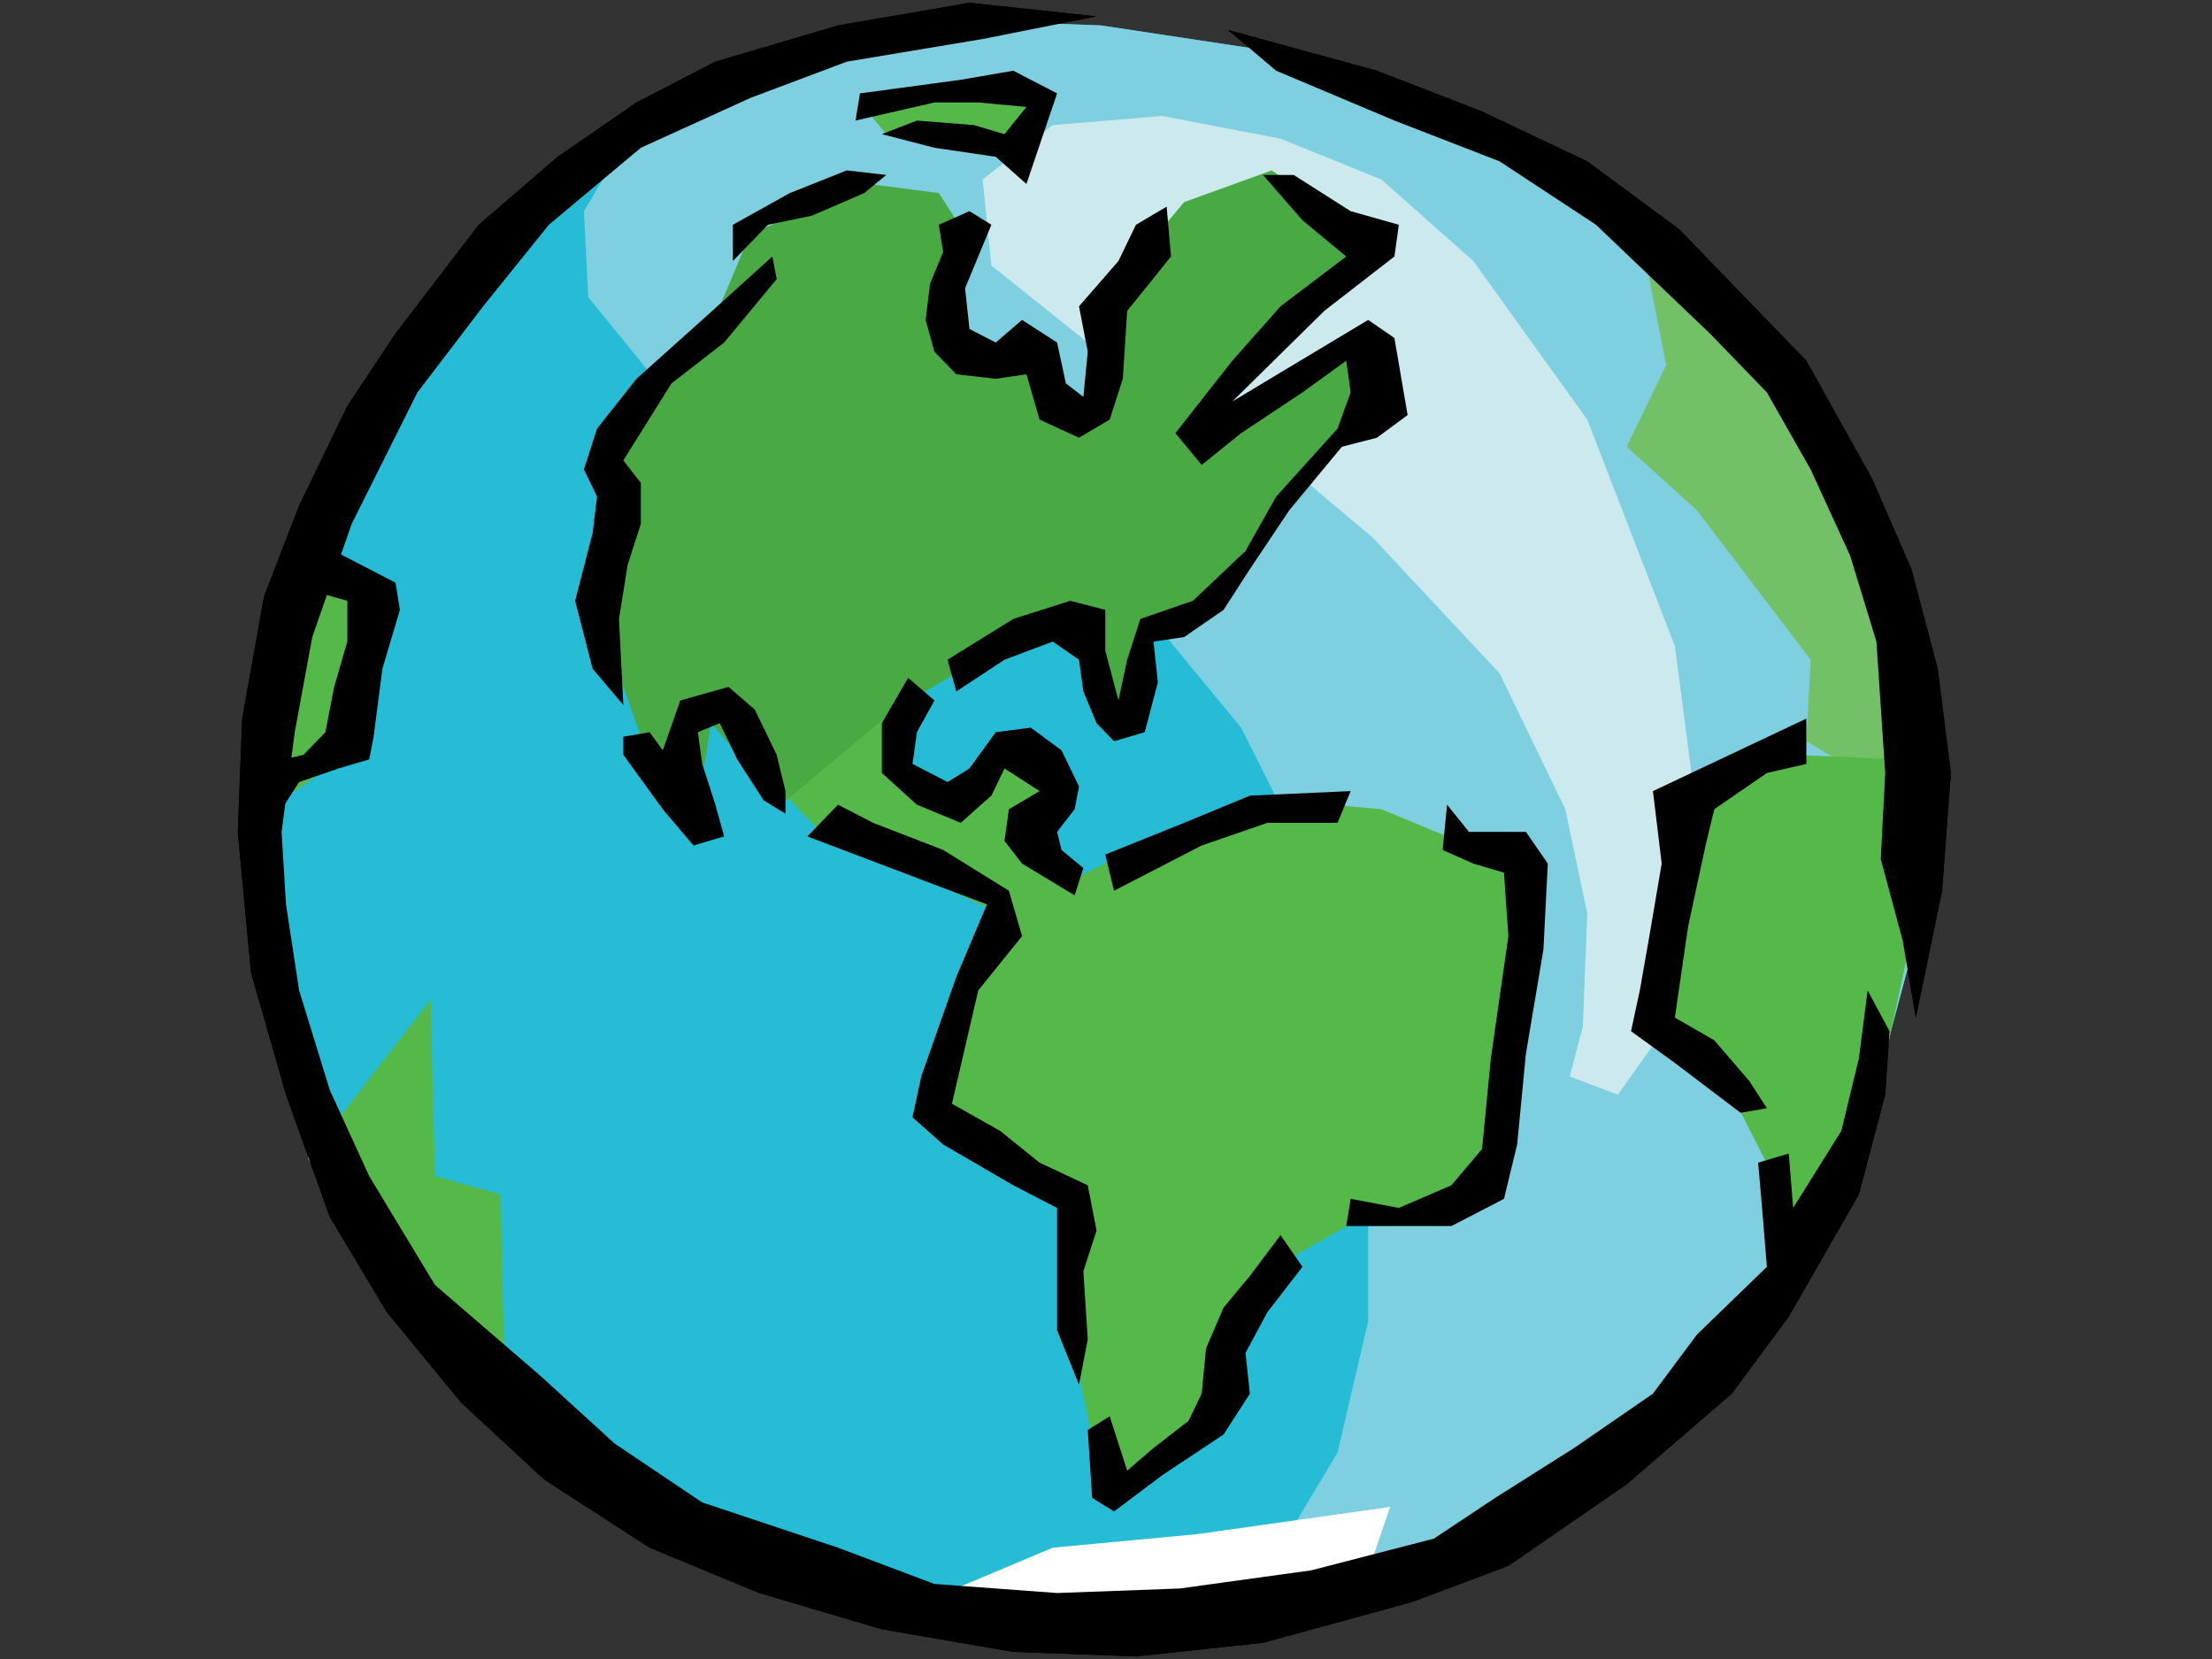
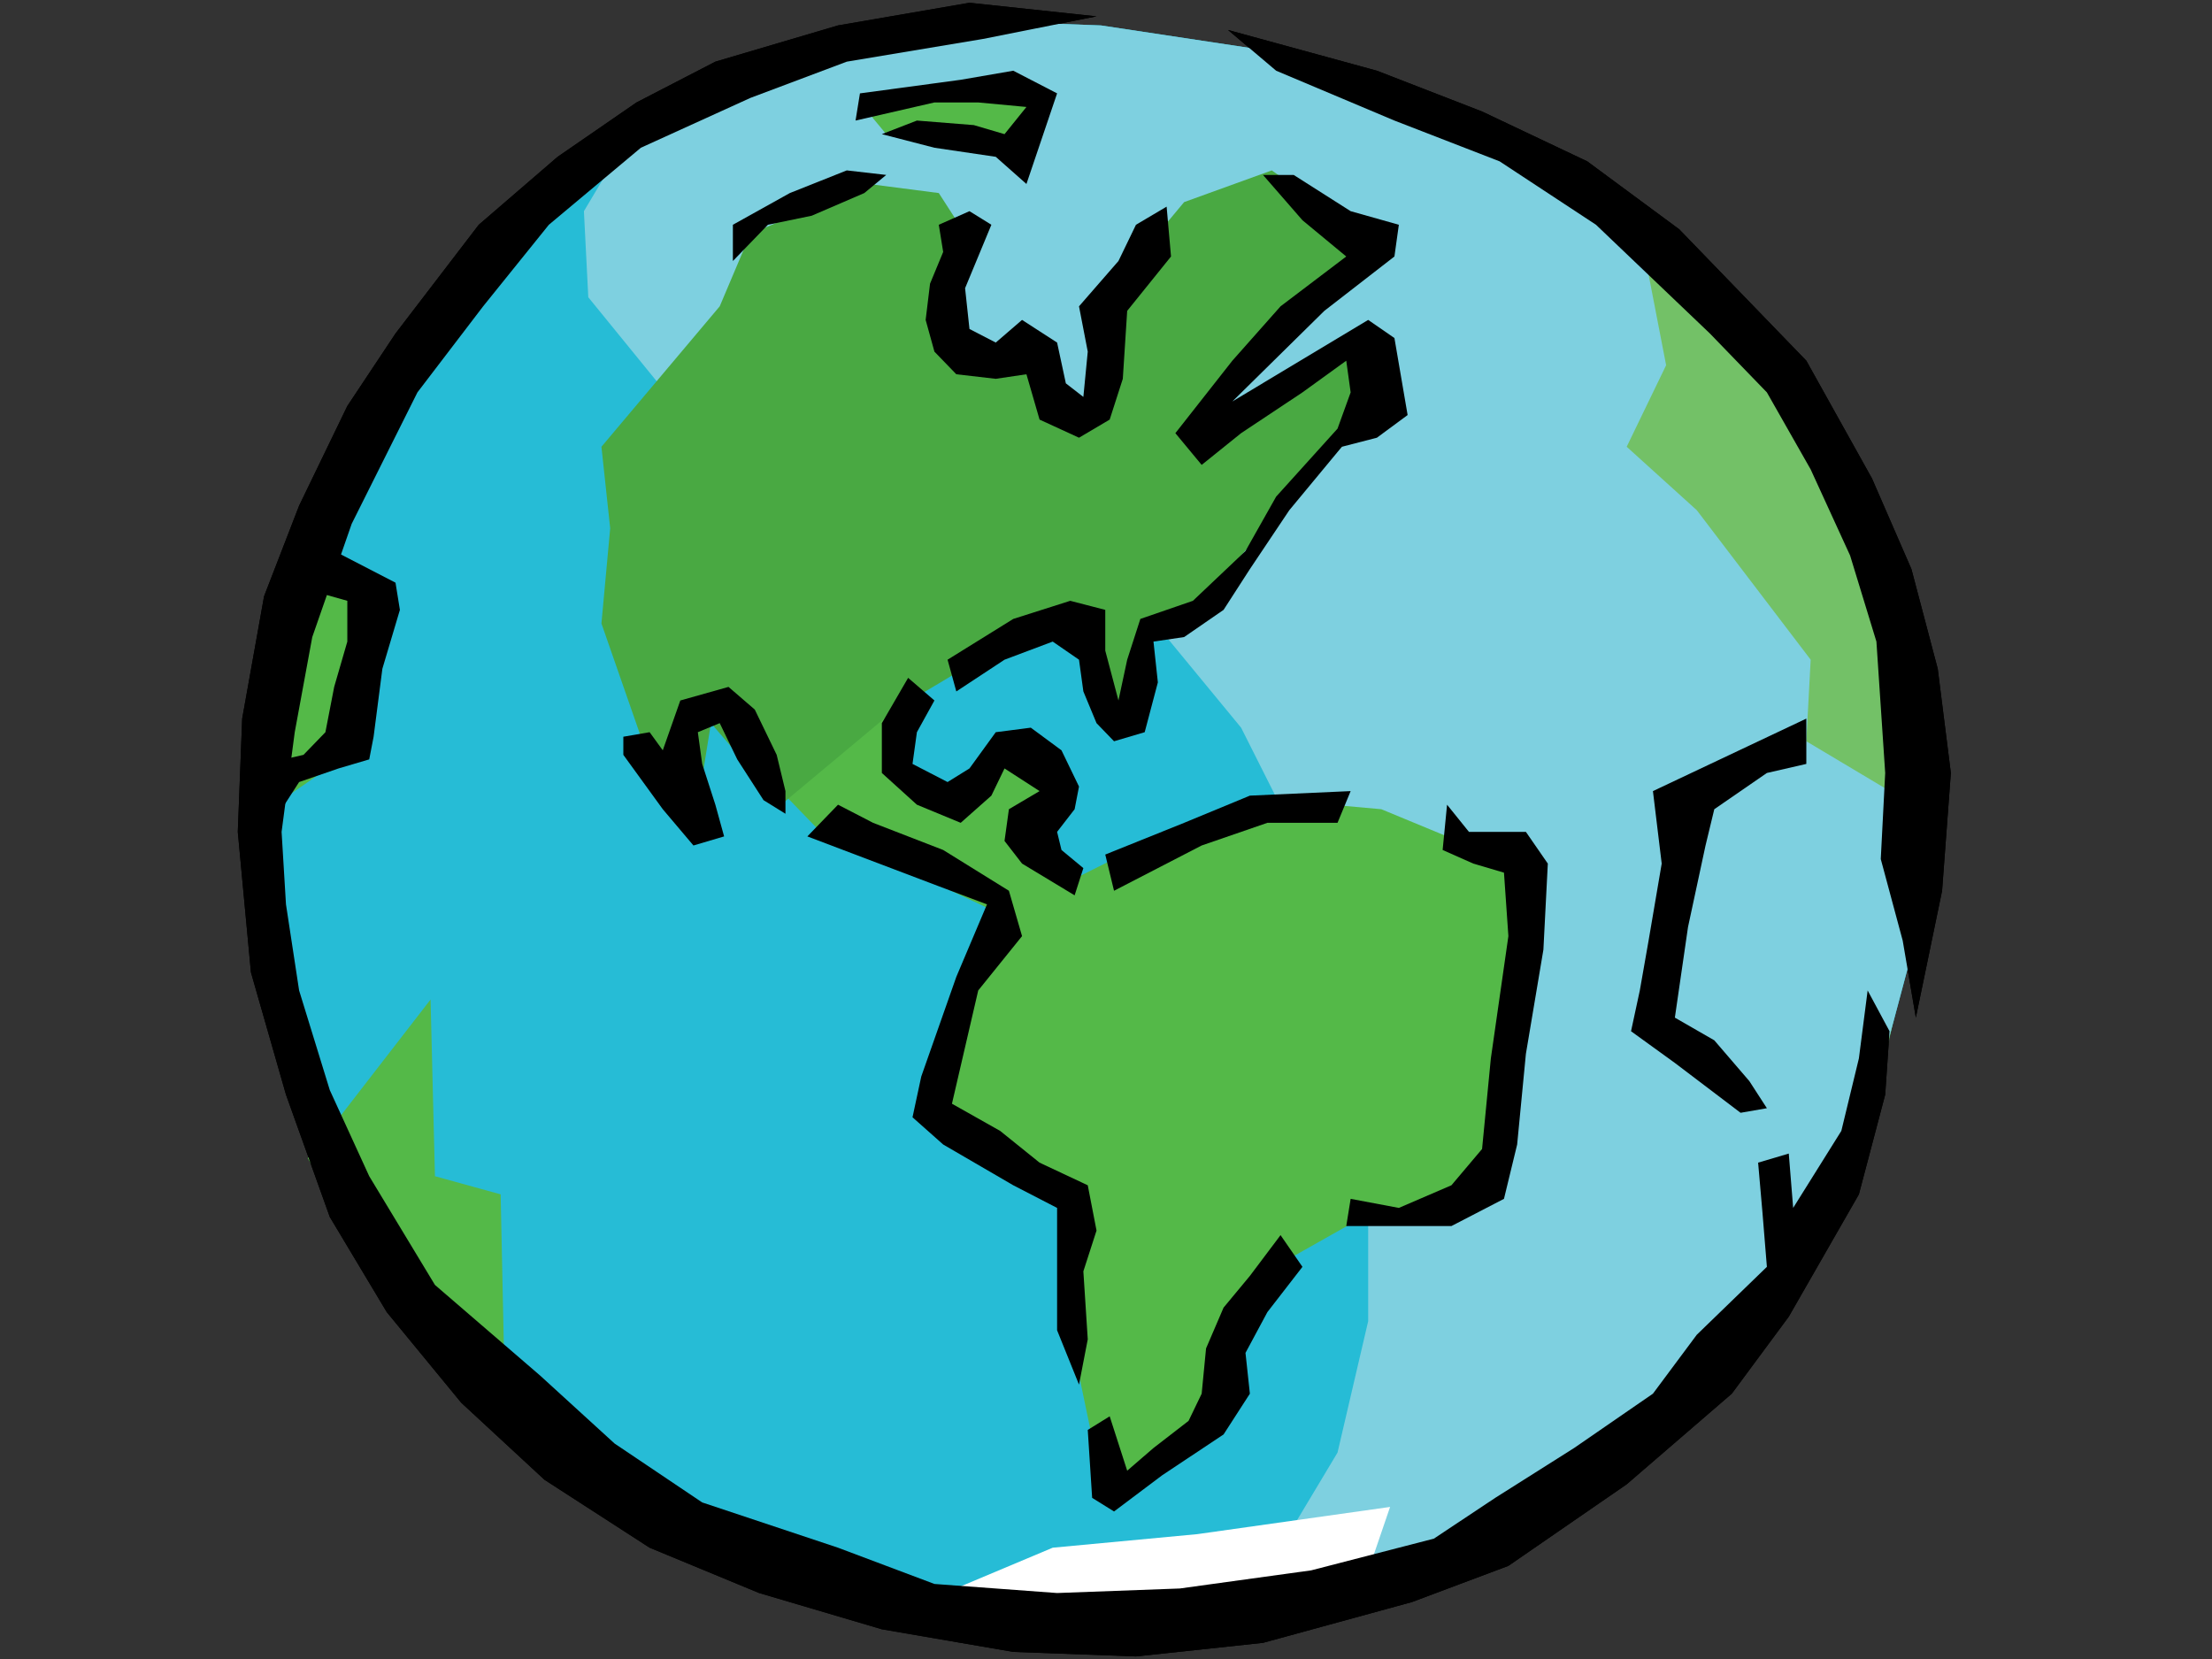
<svg xmlns="http://www.w3.org/2000/svg" width="1600" height="1200">
  <rect width="100%" height="100%" fill="#333333" stroke="none" />
  <title>sdf</title>
  <g>
    <title>Layer 1</title>
    <g id="svg_64">
      <polyline id="svg_1" fill-rule="evenodd" clip-rule="evenodd" fill="#26BCD6" points="435.04,97.035 301.931,257.612 216.354,398.54 191.006,532.893 184.674,677.114 238.55,840.972 343.132,988.427 469.894,1103.132 669.549,1168.684 831.185,1181.774 1037.151,1132.631 1224.136,1017.915 1331.887,880.28 1382.594,690.209 1382.594,493.575 1344.582,339.541 1249.515,211.74 1138.585,119.971 1030.834,70.823 926.252,38.042 796.321,18.388 707.576,15.111 580.819,41.329 435.04,97.035 " />
      <polyline id="svg_2" fill-rule="evenodd" clip-rule="evenodd" fill="#CCEAEE" points="999.133,129.817 926.252,100.317 840.676,83.929 761.457,90.493 710.75,129.817 717.092,192.076 786.805,247.787 891.388,303.499 992.796,388.705 1084.71,487.017 1132.243,585.328 1148.101,660.71 1144.907,742.634 1135.417,778.67 1170.281,791.792 1205.156,742.634 1227.33,663.992 1227.33,588.61 1211.472,467.357 1148.101,303.499 1065.678,188.789 999.133,129.817 " />
      <polyline id="svg_3" fill-rule="evenodd" clip-rule="evenodd" fill="#26BCD6" points="447.709,110.147 422.361,152.747 425.53,215.012 476.231,277.282 612.499,339.541 739.277,382.146 824.848,437.858 897.725,526.346 938.947,608.275 967.469,693.486 989.643,814.723 989.643,955.645 967.469,1050.697 926.252,1119.498 850.176,1168.684 742.451,1175.221 568.14,1142.445 425.53,1076.887 317.779,975.331 232.207,834.403 184.674,627.929 206.854,457.528 251.229,310.047 330.453,201.9 447.709,110.147 " />
      <polyline id="svg_4" fill-rule="evenodd" clip-rule="evenodd" fill="#EDEDED" points="1186.124,165.858 1205.156,264.175 1176.634,323.153 1227.33,369.04 1309.707,477.182 1306.564,536.18 1388.931,585.328 1354.072,385.428 1284.38,251.064 1186.124,165.858 " />
      <polyline id="svg_5" fill-rule="evenodd" clip-rule="evenodd" fill="#54B948" points="222.702,837.664 311.436,722.985 314.61,850.786 362.138,863.908 365.307,1014.639 273.404,929.433 222.702,837.664 " />
      <polyline id="svg_6" fill-rule="evenodd" clip-rule="evenodd" fill="#54B948" points="1281.185,935.991 1284.38,854.062 1252.658,791.792 1198.808,732.799 1211.472,578.781 1297.043,546.005 1376.278,549.287 1382.594,677.114 1350.919,824.568 1281.185,935.991 " />
      <polyline id="svg_7" fill-rule="evenodd" clip-rule="evenodd" fill="#CCEAEE" points="660.043,1162.125 761.457,1119.498 866.034,1109.685 1005.486,1090.004 986.449,1145.721 859.713,1175.221 745.604,1185.056 660.043,1162.125 " />
      <polyline id="svg_8" fill-rule="evenodd" clip-rule="evenodd" fill="#54B948" points="225.87,398.54 273.404,437.858 251.229,546.005 184.674,591.887 225.87,398.54 " />
      <polyline id="svg_9" fill-rule="evenodd" clip-rule="evenodd" fill="#54B948" points="796.321,1070.356 770.957,949.087 777.305,873.716 682.228,801.606 698.071,729.544 713.924,667.242 812.154,618.12 926.252,578.781 999.133,585.328 1094.2,624.657 1097.394,709.858 1078.373,860.599 1011.823,883.53 980.138,883.53 910.425,922.896 881.897,985.139 869.203,1034.293 805.811,1093.286 796.321,1070.356 " />
      <polyline id="svg_10" fill-rule="evenodd" clip-rule="evenodd" fill="#54B948" points="520.596,519.787 564.971,572.222 590.32,598.435 729.771,663.992 777.305,641.056 758.278,624.657 767.799,559.111 726.598,536.18 685.402,582.063 641.027,555.834 653.701,500.133 520.596,519.787 " />
      <polyline id="svg_11" fill-rule="evenodd" clip-rule="evenodd" fill="#54B948" points="622.02,74.105 720.255,64.259 758.278,74.105 739.277,113.423 679.054,97.035 641.027,97.035 622.02,74.105 " />
      <polyline id="svg_12" fill-rule="evenodd" clip-rule="evenodd" fill="#49A942" points="628.352,133.077 542.786,169.135 520.596,221.57 435.04,323.153 441.367,382.146 435.04,450.97 463.562,532.893 501.59,601.716 514.264,523.069 564.971,582.063 647.369,513.24 729.771,464.076 780.473,450.97 809.011,529.617 837.512,450.97 872.376,431.31 923.083,372.317 1005.486,287.111 986.449,241.224 869.203,323.153 910.425,244.506 989.643,172.422 919.915,123.253 856.518,146.189 796.321,218.288 796.321,296.941 770.957,303.499 748.783,257.612 685.402,257.612 679.054,221.57 691.733,159.295 679.054,139.641 628.352,133.077 " />
      <polyline id="svg_13" fill-rule="evenodd" clip-rule="evenodd" points="793.147,11.83 701.244,2 606.167,18.388 517.438,44.606 460.389,74.105 403.34,113.423 346.301,162.576 286.083,241.224 251.229,293.67 216.354,365.758 191.006,431.31 175.174,519.787 172,601.716 181.5,703.305 206.854,791.792 238.55,880.28 279.751,949.087 333.627,1014.639 393.834,1070.356 469.894,1119.498 549.118,1152.28 637.863,1178.497 732.93,1194.869 821.68,1198.151 913.562,1188.311 1021.324,1158.811 1091.057,1132.631 1176.634,1073.632 1252.658,1008.08 1293.87,952.369 1344.582,863.908 1363.614,791.792 1366.756,745.916 1350.919,716.422 1344.582,765.58 1331.887,818.005 1297.043,873.716 1293.87,834.403 1271.695,840.972 1274.833,876.998 1278.037,916.338 1227.33,965.464 1195.609,1008.08 1138.585,1047.388 1081.536,1083.446 1037.151,1112.945 948.437,1135.876 853.37,1148.998 764.625,1152.28 675.896,1145.721 606.167,1119.498 507.922,1086.754 444.541,1044.138 390.66,994.958 314.61,929.433 267.072,850.786 238.55,788.51 216.354,716.422 206.854,654.151 203.68,601.716 213.196,529.617 225.87,460.794 254.398,378.865 301.931,283.829 349.464,221.57 397.008,162.576 463.562,106.865 542.786,70.823 612.499,44.606 710.75,28.218 793.147,11.83 " />
      <polyline id="svg_14" fill-rule="evenodd" clip-rule="evenodd" points="888.235,21.67 995.965,51.153 1072.02,80.653 1148.101,116.705 1214.646,165.858 1306.564,260.899 1354.072,346.105 1382.594,411.646 1401.626,483.745 1411.116,559.111 1404.769,644.311 1385.788,736.081 1376.278,680.364 1360.409,621.37 1363.614,559.111 1357.266,464.076 1338.229,401.816 1309.707,339.541 1278.037,283.829 1236.821,241.224 1154.423,162.576 1084.71,116.705 1008.624,87.206 923.083,51.153 888.235,21.67 " />
      <polyline id="svg_15" fill-rule="evenodd" clip-rule="evenodd" points="238.55,369.04 301.931,310.047 343.132,287.111 406.513,251.064 482.563,211.74 517.438,205.182 517.438,218.288 460.389,247.787 384.328,290.393 311.436,342.823 222.702,401.816 238.55,369.04 " />
      <polyline id="svg_16" fill-rule="evenodd" clip-rule="evenodd" points="197.348,595.169 216.354,565.675 244.882,555.834 267.072,549.287 270.235,532.893 276.577,483.745 289.257,441.14 286.083,421.47 229.034,391.976 216.354,424.752 251.229,434.582 251.229,464.076 241.723,496.852 235.381,529.617 219.528,546.005 191.006,552.563 197.348,595.169 " />
      <polyline id="svg_17" fill-rule="evenodd" clip-rule="evenodd" points="197.348,696.736 248.055,641.056 311.436,578.781 377.991,529.617 441.367,493.575 507.922,464.076 580.819,441.14 390.66,559.111 333.627,601.716 292.425,631.216 244.882,677.114 200.522,722.985 197.348,696.736 " />
      <polyline id="svg_18" fill-rule="evenodd" clip-rule="evenodd" points="232.207,824.568 270.235,752.485 311.436,709.858 333.627,722.985 324.111,844.217 355.806,844.217 374.818,860.599 381.165,896.652 384.328,949.087 435.04,893.402 492.084,850.786 555.466,818.005 622.02,781.979 710.75,745.916 793.147,736.081 850.176,736.081 827.991,755.729 717.092,781.979 644.195,808.164 583.988,840.972 520.596,873.716 460.389,916.338 397.008,975.331 390.66,1024.458 355.806,991.703 355.806,896.652 352.633,880.28 330.453,867.158 308.263,867.158 298.757,850.786 301.931,762.298 282.909,791.792 273.404,818.005 251.229,854.062 232.207,824.568 " />
      <polyline id="svg_19" fill-rule="evenodd" clip-rule="evenodd" points="397.008,355.934 381.165,398.54 371.654,464.076 365.307,546.005 374.818,624.657 384.328,696.736 397.008,762.298 419.182,821.286 447.709,903.216 482.563,962.209 523.77,1014.639 583.988,1073.632 688.57,1168.684 770.957,1178.497 732.93,1139.184 774.136,1126.067 847.028,1116.227 869.203,1126.067 900.898,1126.067 929.405,1112.945 980.138,1106.381 980.138,1139.184 1030.834,1103.132 1094.2,1050.697 1148.101,994.958 1186.124,952.369 1214.646,893.402 1189.292,896.652 1173.434,919.587 1141.759,955.645 1116.385,998.261 1049.846,1053.952 1002.307,1086.754 948.437,1086.754 910.425,1093.286 885.04,1099.85 900.898,1070.356 923.083,1014.639 904.072,1027.766 878.698,1067.074 862.86,1090.004 789.979,1106.381 751.946,1116.227 713.924,1116.227 675.896,1099.85 637.863,1073.632 590.32,1027.766 549.118,981.863 507.922,929.433 476.231,880.28 447.709,818.005 428.688,759.038 412.85,706.581 403.34,641.056 397.008,562.393 390.66,477.182 400.181,418.204 403.34,382.146 397.008,355.934 " />
      <polyline id="svg_20" fill-rule="evenodd" clip-rule="evenodd" points="618.847,24.936 561.798,67.541 523.77,103.599 460.389,182.241 428.688,260.899 463.562,237.958 495.243,185.528 536.449,133.077 571.313,93.753 609.341,60.993 653.701,28.218 618.847,24.936 " />
      <polyline id="svg_21" fill-rule="evenodd" clip-rule="evenodd" points="729.771,34.781 780.473,64.259 818.501,93.753 850.176,123.253 885.04,172.422 923.083,247.787 945.263,319.887 973.785,398.54 989.643,500.133 989.643,634.492 986.449,739.357 976.959,798.351 967.469,863.908 945.263,932.71 923.083,994.958 948.437,975.331 976.959,909.774 1002.307,818.005 1014.976,709.858 1021.324,634.492 1011.823,523.069 1005.486,424.752 986.449,352.652 964.269,283.829 926.252,192.076 897.725,136.364 853.37,87.206 809.011,57.712 780.473,31.494 729.771,34.781 " />
      <polyline id="svg_22" fill-rule="evenodd" clip-rule="evenodd" points="669.549,408.359 761.457,382.146 853.37,369.04 923.083,365.758 995.965,359.211 1087.863,372.317 1157.591,388.705 1281.185,431.31 1325.545,460.794 1392.11,519.787 1382.594,595.169 1347.755,575.504 1335.092,549.287 1347.755,532.893 1328.739,506.681 1274.833,464.076 1224.136,444.422 1151.249,418.204 1075.194,401.816 1011.823,395.253 938.947,388.705 862.86,391.976 786.805,405.082 732.93,414.928 656.874,434.582 669.549,408.359 " />
      <polyline id="svg_23" fill-rule="evenodd" clip-rule="evenodd" points="799.469,618.12 856.518,595.169 904.072,575.504 976.959,572.222 967.469,595.169 916.736,595.169 869.203,611.562 805.811,644.311 799.469,618.12 " />
      <polyline id="svg_24" fill-rule="evenodd" clip-rule="evenodd" points="923.083,745.916 995.965,736.081 1087.863,742.634 1141.759,759.038 1189.292,781.979 1246.311,840.972 1262.179,873.716 1274.833,955.645 1192.466,1027.766 1217.814,968.767 1227.33,919.587 1224.136,867.158 1201.956,827.85 1167.087,804.909 1122.722,785.223 1078.373,775.415 1024.487,762.298 957.927,762.298 923.083,765.58 923.083,745.916 " />
      <polyline id="svg_25" fill-rule="evenodd" clip-rule="evenodd" points="1046.698,582.063 1062.53,601.716 1103.721,601.716 1119.579,624.657 1116.385,686.927 1103.721,762.298 1097.394,827.85 1087.863,867.158 1049.846,886.838 973.785,886.838 976.959,867.158 1011.823,873.716 1049.846,857.344 1072.02,831.1 1078.373,765.58 1091.057,677.114 1087.863,631.216 1065.678,624.657 1043.498,614.812 1046.698,582.063 " />
      <polyline id="svg_26" fill-rule="evenodd" clip-rule="evenodd" points="786.805,1034.293 789.979,1083.446 805.811,1093.286 840.676,1067.074 885.04,1037.58 904.072,1008.08 900.898,978.586 916.736,949.087 942.089,916.338 926.252,893.402 904.072,922.896 885.04,945.832 872.376,975.331 869.203,1008.08 859.713,1027.766 834.339,1047.388 815.327,1063.792 802.663,1024.458 786.805,1034.293 " />
      <polyline id="svg_27" fill-rule="evenodd" clip-rule="evenodd" points="1195.609,188.789 1220.988,247.787 1252.658,296.941 1281.185,349.387 1293.87,382.146 1347.755,372.317 1350.919,395.253 1306.564,408.359 1312.881,470.634 1319.228,555.834 1312.881,634.492 1303.36,686.927 1274.833,768.851 1274.833,736.081 1290.701,634.492 1293.87,552.563 1293.87,490.293 1278.037,421.47 1265.342,369.04 1243.168,323.153 1214.646,283.829 1189.292,319.887 1214.646,349.387 1239.994,365.758 1236.821,382.146 1211.472,378.865 1173.434,349.387 1154.423,323.153 1173.434,293.67 1195.609,260.899 1179.771,218.288 1157.591,195.352 1103.721,165.858 1018.17,142.923 885.04,136.364 755.12,136.364 669.549,152.747 634.695,162.576 618.847,149.47 666.375,136.364 774.136,116.705 859.713,106.865 980.138,113.423 1072.02,133.077 1170.281,149.47 1195.609,188.789 " />
      <polyline id="svg_28" fill-rule="evenodd" clip-rule="evenodd" points="583.988,604.998 679.054,641.056 713.924,654.151 691.733,706.581 666.375,778.67 660.043,808.164 682.228,827.85 732.93,857.344 764.625,873.716 764.625,962.209 780.473,1001.522 786.805,968.767 783.626,919.587 793.147,890.093 786.805,857.344 751.946,840.972 723.424,818.005 688.57,798.351 707.576,716.422 739.277,677.114 729.771,644.311 682.228,614.812 631.516,595.169 606.167,582.063 583.988,604.998 " />
      <polyline id="svg_29" fill-rule="evenodd" clip-rule="evenodd" points="568.14,572.222 561.798,546.005 545.944,513.24 526.944,496.852 492.084,506.681 479.405,542.723 469.894,529.617 450.883,532.893 450.883,546.005 479.405,585.328 501.59,611.562 523.77,604.998 517.438,582.063 507.922,552.563 504.759,529.617 520.596,523.069 533.276,549.287 552.292,578.781 568.14,588.61 568.14,572.222 " />
      <polyline id="svg_30" fill-rule="evenodd" clip-rule="evenodd" points="561.798,201.9 523.77,247.787 485.737,277.282 450.883,332.993 463.562,349.387 463.562,378.865 454.041,408.359 447.709,447.688 450.883,509.963 428.688,483.745 416.019,434.582 428.688,385.428 431.862,359.211 422.361,339.541 431.862,310.047 460.389,274.005 507.922,231.4 558.639,185.528 561.798,201.9 " />
      <polyline id="svg_31" fill-rule="evenodd" clip-rule="evenodd" points="530.117,162.576 571.313,139.641 612.499,123.253 641.027,126.535 625.179,139.641 587.151,156.029 555.466,162.576 530.117,188.789 530.117,162.576 " />
      <polyline id="svg_32" fill-rule="evenodd" clip-rule="evenodd" points="679.054,162.576 682.228,182.241 672.722,205.182 669.549,231.4 675.896,254.351 691.733,270.718 720.255,274.005 742.451,270.718 751.946,303.499 780.473,316.605 802.663,303.499 812.154,274.005 815.327,224.852 847.028,185.528 843.849,149.47 821.68,162.576 809.011,188.789 780.473,221.57 786.805,254.351 783.626,287.111 770.957,277.282 764.625,247.787 739.277,231.4 720.255,247.787 701.244,237.958 698.071,208.464 717.092,162.576 701.244,152.747 679.054,162.576 " />
      <polyline id="svg_33" fill-rule="evenodd" clip-rule="evenodd" points="935.747,126.535 976.959,152.747 1011.823,162.576 1008.624,185.528 957.927,224.852 891.388,290.393 989.643,231.4 1008.624,244.506 1018.17,300.217 995.965,316.605 970.612,323.153 932.599,369.04 904.072,411.646 885.04,441.14 856.518,460.794 834.339,464.076 837.512,493.575 827.991,529.617 805.811,536.18 793.147,523.069 783.626,500.133 780.473,477.182 761.457,464.076 726.598,477.182 691.733,500.133 685.402,477.182 732.93,447.688 774.136,434.582 799.469,441.14 799.469,470.634 809.011,506.681 815.327,477.182 824.848,447.688 862.86,434.582 900.898,398.54 923.083,359.211 967.469,310.047 976.959,283.829 973.785,260.899 942.089,283.829 897.725,313.323 869.203,336.275 850.176,313.323 891.388,260.899 926.252,221.57 973.785,185.528 942.089,159.295 913.562,126.535 935.747,126.535 " />
      <polyline id="svg_34" fill-rule="evenodd" clip-rule="evenodd" points="1306.564,519.787 1195.609,572.222 1201.956,624.657 1192.466,680.364 1186.124,716.422 1179.771,745.916 1211.472,768.851 1259.005,804.909 1278.037,801.606 1265.342,781.979 1239.994,752.485 1211.472,736.081 1220.988,670.55 1233.657,611.562 1239.994,585.328 1278.037,559.111 1306.564,552.563 1306.564,519.787 " />
      <polyline id="svg_35" fill-rule="evenodd" clip-rule="evenodd" points="656.874,490.293 637.863,523.069 637.863,559.111 663.217,582.063 694.897,595.169 717.092,575.504 726.598,555.834 751.946,572.222 729.771,585.328 726.598,608.275 739.277,624.657 777.305,647.614 783.626,627.929 767.799,614.812 764.625,601.716 777.305,585.328 780.473,568.94 767.799,542.723 745.604,526.346 720.255,529.617 701.244,555.834 685.402,565.675 660.043,552.563 663.217,529.617 675.896,506.681 656.874,490.293 " />
      <polyline id="svg_36" fill-rule="evenodd" clip-rule="evenodd" points="622.02,67.541 694.897,57.712 732.93,51.153 764.625,67.541 742.451,133.077 720.255,113.423 675.896,106.865 637.863,97.035 663.217,87.206 704.402,90.493 726.598,97.035 742.451,77.371 707.576,74.105 675.896,74.105 618.847,87.206 622.02,67.541 " />
      <polyline id="svg_37" fill-rule="evenodd" clip-rule="evenodd" fill="#7ED0E0" points="435.04,97.035 301.931,257.612 216.354,398.54 191.006,532.893 184.674,677.114 238.55,840.972 343.132,988.427 469.894,1103.132 669.549,1168.684 831.185,1181.774 1037.151,1132.631 1224.136,1017.915 1331.887,880.28 1382.594,690.209 1382.594,493.575 1344.582,339.541 1249.515,211.74 1138.585,119.971 1030.834,70.823 926.252,38.042 796.321,18.388 707.576,15.111 580.819,41.329 435.04,97.035 " />
-       <polyline id="svg_38" fill-rule="evenodd" clip-rule="evenodd" fill="#CCEAEE" points="999.133,129.817 926.252,100.317 840.676,83.929 761.457,90.493 710.75,129.817 717.092,192.076 786.805,247.787 891.388,303.499 992.796,388.705 1084.71,487.017 1132.243,585.328 1148.101,660.71 1144.907,742.634 1135.417,778.67 1170.281,791.792 1205.156,742.634 1227.33,663.992 1227.33,588.61 1211.472,467.357 1148.101,303.499 1065.678,188.789 999.133,129.817 " />
      <polyline id="svg_39" fill-rule="evenodd" clip-rule="evenodd" fill="#26BCD6" points="447.709,110.147 422.361,152.747 425.53,215.012 476.231,277.282 612.499,339.541 739.277,382.146 824.848,437.858 897.725,526.346 938.947,608.275 967.469,693.486 989.643,814.723 989.643,955.645 967.469,1050.697 926.252,1119.498 850.176,1168.684 742.451,1175.221 568.14,1142.445 425.53,1076.887 317.779,975.331 232.207,834.403 184.674,627.929 206.854,457.528 251.229,310.047 330.453,201.9 447.709,110.147 " />
      <polyline id="svg_40" fill-rule="evenodd" clip-rule="evenodd" fill="#73C167" points="1186.124,165.858 1205.156,264.175 1176.634,323.153 1227.33,369.04 1309.707,477.182 1306.564,536.18 1388.931,585.328 1354.072,385.428 1284.38,251.064 1186.124,165.858 " />
      <polyline id="svg_41" fill-rule="evenodd" clip-rule="evenodd" fill="#54B948" points="222.702,837.664 311.436,722.985 314.61,850.786 362.138,863.908 365.307,1014.639 273.404,929.433 222.702,837.664 " />
-       <polyline id="svg_42" fill-rule="evenodd" clip-rule="evenodd" fill="#54B948" points="1281.185,935.991 1284.38,854.062 1252.658,791.792 1198.808,732.799 1211.472,578.781 1297.043,546.005 1376.278,549.287 1382.594,677.114 1350.919,824.568 1281.185,935.991 " />
      <polyline id="svg_43" fill-rule="evenodd" clip-rule="evenodd" fill="#FFFFFF" points="660.043,1162.125 761.457,1119.498 866.034,1109.685 1005.486,1090.004 986.449,1145.721 859.713,1175.221 745.604,1185.056 660.043,1162.125 " />
      <polyline id="svg_44" fill-rule="evenodd" clip-rule="evenodd" fill="#54B948" points="225.87,398.54 273.404,437.858 251.229,546.005 184.674,591.887 225.87,398.54 " />
      <polyline id="svg_45" fill-rule="evenodd" clip-rule="evenodd" fill="#54B948" points="796.321,1070.356 770.957,949.087 777.305,873.716 682.228,801.606 698.071,729.544 713.924,667.242 812.154,618.12 926.252,578.781 999.133,585.328 1094.2,624.657 1097.394,709.858 1078.373,860.599 1011.823,883.53 980.138,883.53 910.425,922.896 881.897,985.139 869.203,1034.293 805.811,1093.286 796.321,1070.356 " />
      <polyline id="svg_46" fill-rule="evenodd" clip-rule="evenodd" fill="#54B948" points="520.596,519.787 564.971,572.222 590.32,598.435 729.771,663.992 777.305,641.056 758.278,624.657 767.799,559.111 726.598,536.18 685.402,582.063 641.027,555.834 653.701,500.133 520.596,519.787 " />
      <polyline id="svg_47" fill-rule="evenodd" clip-rule="evenodd" fill="#54B948" points="622.02,74.105 720.255,64.259 758.278,74.105 739.277,113.423 679.054,97.035 641.027,97.035 622.02,74.105 " />
      <polyline id="svg_48" fill-rule="evenodd" clip-rule="evenodd" fill="#49A942" points="628.352,133.077 542.786,169.135 520.596,221.57 435.04,323.153 441.367,382.146 435.04,450.97 463.562,532.893 501.59,601.716 514.264,523.069 564.971,582.063 647.369,513.24 729.771,464.076 780.473,450.97 809.011,529.617 837.512,450.97 872.376,431.31 923.083,372.317 1005.486,287.111 986.449,241.224 869.203,323.153 910.425,244.506 989.643,172.422 919.915,123.253 856.518,146.189 796.321,218.288 796.321,296.941 770.957,303.499 748.783,257.612 685.402,257.612 679.054,221.57 691.733,159.295 679.054,139.641 628.352,133.077 " />
      <polyline id="svg_49" fill-rule="evenodd" clip-rule="evenodd" points="793.147,11.83 701.244,2 606.167,18.388 517.438,44.606 460.389,74.105 403.34,113.423 346.301,162.576 286.083,241.224 251.229,293.67 216.354,365.758 191.006,431.31 175.174,519.787 172,601.716 181.5,703.305 206.854,791.792 238.55,880.28 279.751,949.087 333.627,1014.639 393.834,1070.356 469.894,1119.498 549.118,1152.28 637.863,1178.497 732.93,1194.869 821.68,1198.151 913.562,1188.311 1021.324,1158.811 1091.057,1132.631 1176.634,1073.632 1252.658,1008.08 1293.87,952.369 1344.582,863.908 1363.614,791.792 1366.756,745.916 1350.919,716.422 1344.582,765.58 1331.887,818.005 1297.043,873.716 1293.87,834.403 1271.695,840.972 1274.833,876.998 1278.037,916.338 1227.33,965.464 1195.609,1008.08 1138.585,1047.388 1081.536,1083.446 1037.151,1112.945 948.437,1135.876 853.37,1148.998 764.625,1152.28 675.896,1145.721 606.167,1119.498 507.922,1086.754 444.541,1044.138 390.66,994.958 314.61,929.433 267.072,850.786 238.55,788.51 216.354,716.422 206.854,654.151 203.68,601.716 213.196,529.617 225.87,460.794 254.398,378.865 301.931,283.829 349.464,221.57 397.008,162.576 463.562,106.865 542.786,70.823 612.499,44.606 710.75,28.218 793.147,11.83 " />
      <polyline id="svg_50" fill-rule="evenodd" clip-rule="evenodd" points="888.235,21.67 995.965,51.153 1072.02,80.653 1148.101,116.705 1214.646,165.858 1306.564,260.899 1354.072,346.105 1382.594,411.646 1401.626,483.745 1411.116,559.111 1404.769,644.311 1385.788,736.081 1376.278,680.364 1360.409,621.37 1363.614,559.111 1357.266,464.076 1338.229,401.816 1309.707,339.541 1278.037,283.829 1236.821,241.224 1154.423,162.576 1084.71,116.705 1008.624,87.206 923.083,51.153 888.235,21.67 " />
      <polyline id="svg_51" fill-rule="evenodd" clip-rule="evenodd" points="799.469,618.12 856.518,595.169 904.072,575.504 976.959,572.222 967.469,595.169 916.736,595.169 869.203,611.562 805.811,644.311 799.469,618.12 " />
      <polyline id="svg_52" fill-rule="evenodd" clip-rule="evenodd" points="1046.698,582.063 1062.53,601.716 1103.721,601.716 1119.579,624.657 1116.385,686.927 1103.721,762.298 1097.394,827.85 1087.863,867.158 1049.846,886.838 973.785,886.838 976.959,867.158 1011.823,873.716 1049.846,857.344 1072.02,831.1 1078.373,765.58 1091.057,677.114 1087.863,631.216 1065.678,624.657 1043.498,614.812 1046.698,582.063 " />
      <polyline id="svg_53" fill-rule="evenodd" clip-rule="evenodd" points="786.805,1034.293 789.979,1083.446 805.811,1093.286 840.676,1067.074 885.04,1037.58 904.072,1008.08 900.898,978.586 916.736,949.087 942.089,916.338 926.252,893.402 904.072,922.896 885.04,945.832 872.376,975.331 869.203,1008.08 859.713,1027.766 834.339,1047.388 815.327,1063.792 802.663,1024.458 786.805,1034.293 " />
      <polyline id="svg_54" fill-rule="evenodd" clip-rule="evenodd" points="583.988,604.998 679.054,641.056 713.924,654.151 691.733,706.581 666.375,778.67 660.043,808.164 682.228,827.85 732.93,857.344 764.625,873.716 764.625,962.209 780.473,1001.522 786.805,968.767 783.626,919.587 793.147,890.093 786.805,857.344 751.946,840.972 723.424,818.005 688.57,798.351 707.576,716.422 739.277,677.114 729.771,644.311 682.228,614.812 631.516,595.169 606.167,582.063 583.988,604.998 " />
      <polyline id="svg_55" fill-rule="evenodd" clip-rule="evenodd" points="568.14,572.222 561.798,546.005 545.944,513.24 526.944,496.852 492.084,506.681 479.405,542.723 469.894,529.617 450.883,532.893 450.883,546.005 479.405,585.328 501.59,611.562 523.77,604.998 517.438,582.063 507.922,552.563 504.759,529.617 520.596,523.069 533.276,549.287 552.292,578.781 568.14,588.61 568.14,572.222 " />
-       <polyline id="svg_56" fill-rule="evenodd" clip-rule="evenodd" points="561.798,201.9 523.77,247.787 485.737,277.282 450.883,332.993 463.562,349.387 463.562,378.865 454.041,408.359 447.709,447.688 450.883,509.963 428.688,483.745 416.019,434.582 428.688,385.428 431.862,359.211 422.361,339.541 431.862,310.047 460.389,274.005 507.922,231.4 558.639,185.528 561.798,201.9 " />
      <polyline id="svg_57" fill-rule="evenodd" clip-rule="evenodd" points="530.117,162.576 571.313,139.641 612.499,123.253 641.027,126.535 625.179,139.641 587.151,156.029 555.466,162.576 530.117,188.789 530.117,162.576 " />
      <polyline id="svg_58" fill-rule="evenodd" clip-rule="evenodd" points="679.054,162.576 682.228,182.241 672.722,205.182 669.549,231.4 675.896,254.351 691.733,270.718 720.255,274.005 742.451,270.718 751.946,303.499 780.473,316.605 802.663,303.499 812.154,274.005 815.327,224.852 847.028,185.528 843.849,149.47 821.68,162.576 809.011,188.789 780.473,221.57 786.805,254.351 783.626,287.111 770.957,277.282 764.625,247.787 739.277,231.4 720.255,247.787 701.244,237.958 698.071,208.464 717.092,162.576 701.244,152.747 679.054,162.576 " />
      <polyline id="svg_59" fill-rule="evenodd" clip-rule="evenodd" points="935.747,126.535 976.959,152.747 1011.823,162.576 1008.624,185.528 957.927,224.852 891.388,290.393 989.643,231.4 1008.624,244.506 1018.17,300.217 995.965,316.605 970.612,323.153 932.599,369.04 904.072,411.646 885.04,441.14 856.518,460.794 834.339,464.076 837.512,493.575 827.991,529.617 805.811,536.18 793.147,523.069 783.626,500.133 780.473,477.182 761.457,464.076 726.598,477.182 691.733,500.133 685.402,477.182 732.93,447.688 774.136,434.582 799.469,441.14 799.469,470.634 809.011,506.681 815.327,477.182 824.848,447.688 862.86,434.582 900.898,398.54 923.083,359.211 967.469,310.047 976.959,283.829 973.785,260.899 942.089,283.829 897.725,313.323 869.203,336.275 850.176,313.323 891.388,260.899 926.252,221.57 973.785,185.528 942.089,159.295 913.562,126.535 935.747,126.535 " />
      <polyline id="svg_60" fill-rule="evenodd" clip-rule="evenodd" points="1306.564,519.787 1195.609,572.222 1201.956,624.657 1192.466,680.364 1186.124,716.422 1179.771,745.916 1211.472,768.851 1259.005,804.909 1278.037,801.606 1265.342,781.979 1239.994,752.485 1211.472,736.081 1220.988,670.55 1233.657,611.562 1239.994,585.328 1278.037,559.111 1306.564,552.563 1306.564,519.787 " />
      <polyline id="svg_61" fill-rule="evenodd" clip-rule="evenodd" points="656.874,490.293 637.863,523.069 637.863,559.111 663.217,582.063 694.897,595.169 717.092,575.504 726.598,555.834 751.946,572.222 729.771,585.328 726.598,608.275 739.277,624.657 777.305,647.614 783.626,627.929 767.799,614.812 764.625,601.716 777.305,585.328 780.473,568.94 767.799,542.723 745.604,526.346 720.255,529.617 701.244,555.834 685.402,565.675 660.043,552.563 663.217,529.617 675.896,506.681 656.874,490.293 " />
      <polyline id="svg_62" fill-rule="evenodd" clip-rule="evenodd" points="622.02,67.541 694.897,57.712 732.93,51.153 764.625,67.541 742.451,133.077 720.255,113.423 675.896,106.865 637.863,97.035 663.217,87.206 704.402,90.493 726.598,97.035 742.451,77.371 707.576,74.105 675.896,74.105 618.847,87.206 622.02,67.541 " />
      <polyline id="svg_63" fill-rule="evenodd" clip-rule="evenodd" points="197.348,595.169 216.354,565.675 244.882,555.834 267.072,549.287 270.235,532.893 276.577,483.745 289.257,441.14 286.083,421.47 229.034,391.976 216.354,424.752 251.229,434.582 251.229,464.076 241.723,496.852 235.381,529.617 219.528,546.005 191.006,552.563 197.348,595.169 " />
    </g>
  </g>
</svg>